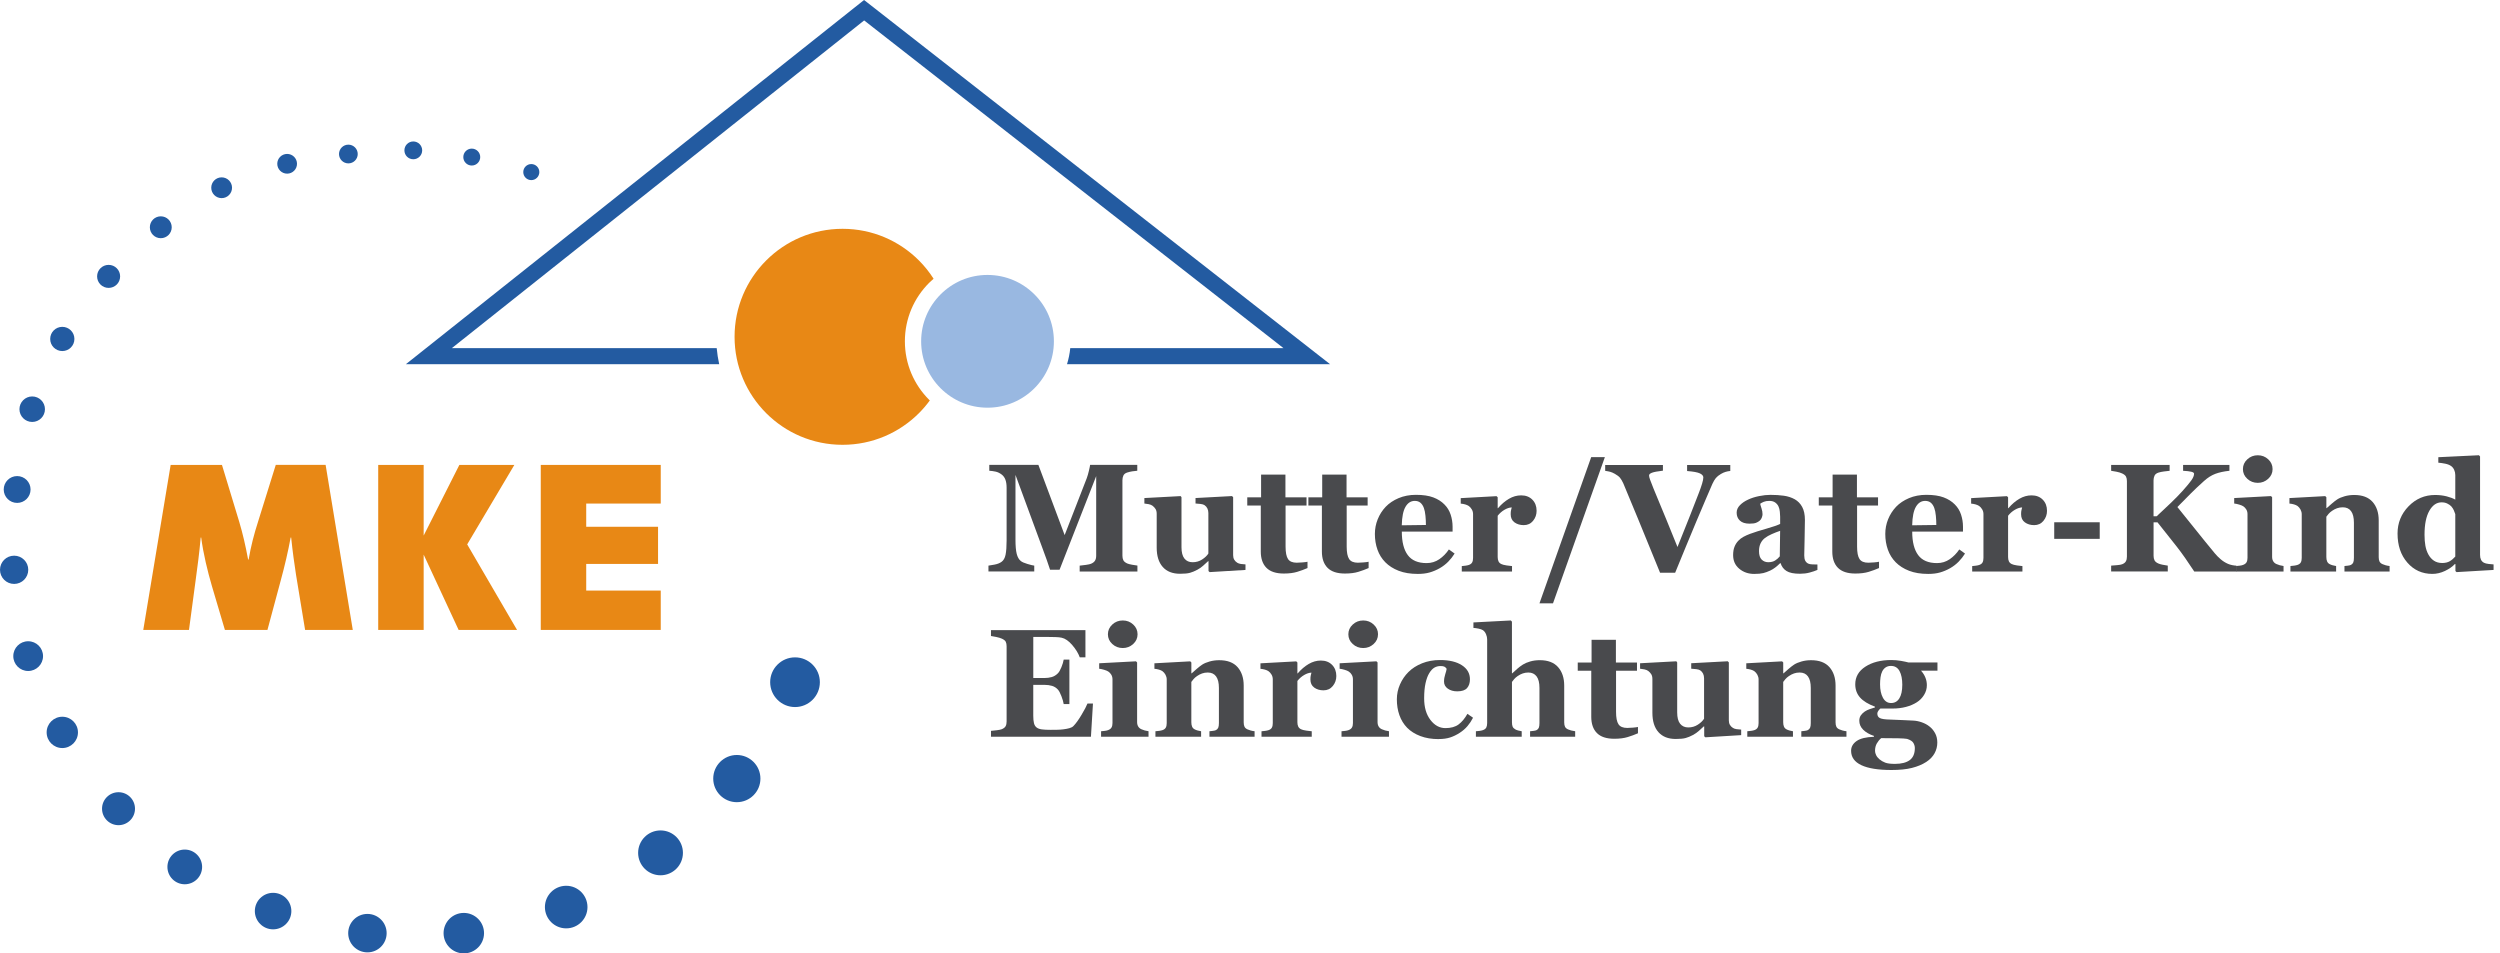
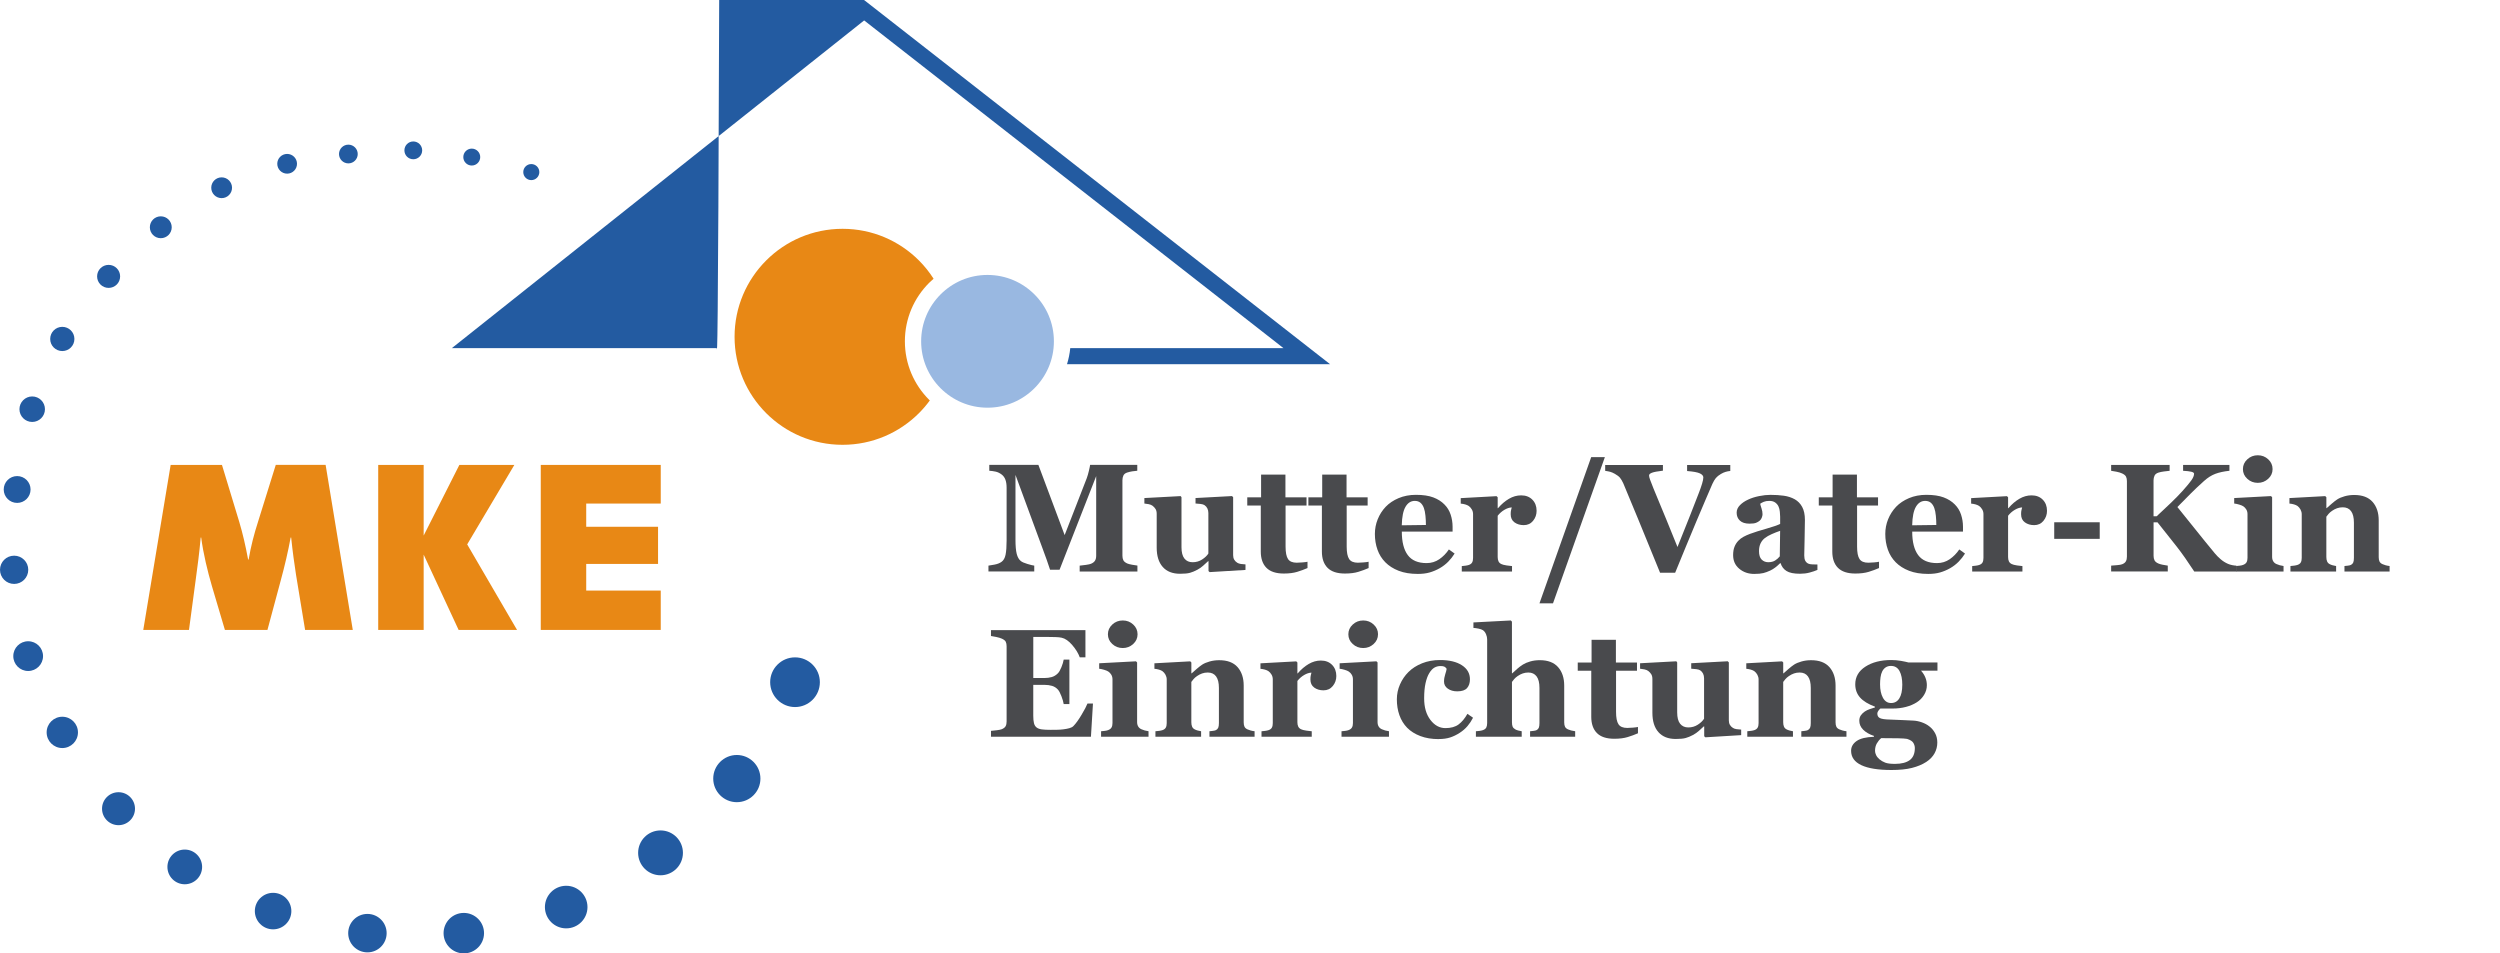
<svg xmlns="http://www.w3.org/2000/svg" width="236" height="90" viewBox="0 0 236 90" fill="none">
  <g clip-path="url(#clip0_90_5001)">
    <path d="M88.13 26.312C87.732 25.688 87.269 25.108 86.746 24.586C84.899 22.739 82.355 21.6 79.537 21.6C76.721 21.6 74.176 22.739 72.329 24.586C70.481 26.435 69.343 28.978 69.343 31.795C69.343 34.612 70.484 37.157 72.329 39.004C74.176 40.851 76.721 41.99 79.537 41.99C82.355 41.99 84.899 40.849 86.746 39.004C87.12 38.63 87.462 38.228 87.775 37.802C87.752 37.78 87.728 37.76 87.707 37.737C86.294 36.322 85.421 34.378 85.421 32.22C85.421 30.062 86.292 28.118 87.707 26.703C87.844 26.566 87.984 26.438 88.13 26.312Z" fill="#E88815" />
    <path d="M97.652 36.65C98.786 35.514 99.488 33.953 99.488 32.22C99.488 30.488 98.788 28.926 97.652 27.79C96.516 26.656 94.954 25.956 93.222 25.954C91.49 25.954 89.928 26.654 88.792 27.79C87.658 28.926 86.958 30.488 86.956 32.22C86.956 33.953 87.656 35.514 88.792 36.65C89.928 37.784 91.49 38.486 93.222 38.486C94.954 38.486 96.516 37.787 97.652 36.65Z" fill="#99B8E1" />
-     <path d="M125.559 34.38L81.567 0L38.315 34.38H67.891C67.784 33.885 67.703 33.381 67.657 32.866H42.651L81.576 1.928L121.163 32.866H101.032C100.98 33.388 100.876 33.894 100.726 34.38H125.559Z" fill="#235BA1" />
+     <path d="M125.559 34.38L81.567 0H67.891C67.784 33.885 67.703 33.381 67.657 32.866H42.651L81.576 1.928L121.163 32.866H101.032C100.98 33.388 100.876 33.894 100.726 34.38H125.559Z" fill="#235BA1" />
    <path d="M69.556 75.726C70.787 75.726 71.784 74.729 71.784 73.499C71.784 72.268 70.787 71.271 69.556 71.271C68.326 71.271 67.329 72.27 67.329 73.499C67.329 74.727 68.326 75.726 69.556 75.726Z" fill="#235BA1" />
    <path d="M62.354 82.627C63.522 82.627 64.469 81.68 64.469 80.51C64.469 79.34 63.522 78.392 62.354 78.392C61.187 78.392 60.239 79.34 60.239 80.51C60.239 81.68 61.187 82.627 62.354 82.627Z" fill="#235BA1" />
    <path d="M53.449 87.638C54.56 87.638 55.458 86.737 55.458 85.628C55.458 84.519 54.558 83.617 53.449 83.617C52.34 83.617 51.44 84.517 51.44 85.628C51.44 86.74 52.34 87.638 53.449 87.638Z" fill="#235BA1" />
    <path d="M43.783 90C44.838 90 45.693 89.145 45.693 88.09C45.693 87.034 44.838 86.179 43.783 86.179C42.727 86.179 41.873 87.034 41.873 88.09C41.873 89.145 42.727 90 43.783 90Z" fill="#235BA1" />
    <path d="M34.686 89.903C35.687 89.903 36.499 89.091 36.499 88.09C36.499 87.088 35.687 86.274 34.686 86.274C33.685 86.274 32.87 87.086 32.87 88.09C32.87 89.093 33.682 89.903 34.686 89.903Z" fill="#235BA1" />
    <path d="M25.78 87.73C26.732 87.73 27.504 86.958 27.504 86.006C27.504 85.055 26.732 84.283 25.78 84.283C24.829 84.283 24.057 85.055 24.057 86.006C24.057 86.958 24.829 87.73 25.78 87.73Z" fill="#235BA1" />
    <path d="M17.442 83.475C18.346 83.475 19.08 82.742 19.08 81.837C19.08 80.933 18.346 80.199 17.442 80.199C16.538 80.199 15.804 80.93 15.804 81.837C15.804 82.744 16.538 83.475 17.442 83.475Z" fill="#235BA1" />
    <path d="M11.187 77.897C12.046 77.897 12.744 77.202 12.744 76.34C12.744 75.478 12.046 74.785 11.187 74.785C10.328 74.785 9.632 75.483 9.632 76.34C9.632 77.197 10.328 77.897 11.187 77.897Z" fill="#235BA1" />
    <path d="M5.881 70.616C6.698 70.616 7.36 69.955 7.36 69.138C7.36 68.321 6.698 67.66 5.881 67.66C5.065 67.66 4.403 68.321 4.403 69.138C4.403 69.955 5.065 70.616 5.881 70.616Z" fill="#235BA1" />
    <path d="M2.659 63.342C3.433 63.342 4.063 62.714 4.063 61.938C4.063 61.162 3.436 60.534 2.659 60.534C1.883 60.534 1.255 61.162 1.255 61.938C1.255 62.714 1.883 63.342 2.659 63.342Z" fill="#235BA1" />
    <path d="M1.334 55.123C2.07 55.123 2.668 54.526 2.668 53.788C2.668 53.05 2.072 52.456 1.334 52.456C0.596 52.456 0 53.053 0 53.788C0 54.524 0.596 55.123 1.334 55.123Z" fill="#235BA1" />
    <path d="M1.618 47.475C2.317 47.475 2.885 46.908 2.885 46.208C2.885 45.508 2.317 44.941 1.618 44.941C0.918 44.941 0.351 45.508 0.351 46.208C0.351 46.908 0.918 47.475 1.618 47.475Z" fill="#235BA1" />
    <path d="M3.04 39.832C3.706 39.832 4.244 39.292 4.244 38.628C4.244 37.964 3.704 37.424 3.04 37.424C2.376 37.424 1.836 37.964 1.836 38.628C1.836 39.292 2.376 39.832 3.04 39.832Z" fill="#235BA1" />
    <path d="M5.881 33.14C6.514 33.14 7.024 32.63 7.024 31.997C7.024 31.365 6.514 30.854 5.881 30.854C5.249 30.854 4.738 31.365 4.738 31.997C4.738 32.63 5.249 33.14 5.881 33.14Z" fill="#235BA1" />
    <path d="M10.253 27.178C10.854 27.178 11.34 26.692 11.34 26.091C11.34 25.49 10.852 25.004 10.253 25.004C9.655 25.004 9.166 25.49 9.166 26.091C9.166 26.692 9.652 27.178 10.253 27.178Z" fill="#235BA1" />
    <path d="M15.178 22.486C15.748 22.486 16.211 22.025 16.211 21.454C16.211 20.882 15.75 20.421 15.178 20.421C14.607 20.421 14.146 20.882 14.146 21.454C14.146 22.025 14.607 22.486 15.178 22.486Z" fill="#235BA1" />
    <path d="M20.923 18.704C21.465 18.704 21.904 18.265 21.904 17.723C21.904 17.181 21.465 16.742 20.923 16.742C20.381 16.742 19.942 17.181 19.942 17.723C19.942 18.265 20.381 18.704 20.923 18.704Z" fill="#235BA1" />
    <path d="M27.106 16.393C27.621 16.393 28.037 15.975 28.037 15.462C28.037 14.949 27.621 14.53 27.106 14.53C26.59 14.53 26.174 14.949 26.174 15.462C26.174 15.975 26.59 16.393 27.106 16.393Z" fill="#235BA1" />
    <path d="M32.886 15.424C33.374 15.424 33.77 15.028 33.77 14.54C33.77 14.051 33.374 13.655 32.886 13.655C32.398 13.655 32.002 14.051 32.002 14.54C32.002 15.028 32.398 15.424 32.886 15.424Z" fill="#235BA1" />
    <path d="M39.015 15.034C39.478 15.034 39.854 14.659 39.854 14.195C39.854 13.732 39.478 13.354 39.015 13.354C38.551 13.354 38.176 13.729 38.176 14.195C38.176 14.661 38.551 15.034 39.015 15.034Z" fill="#235BA1" />
    <path d="M44.534 15.626C44.975 15.626 45.333 15.269 45.333 14.828C45.333 14.387 44.975 14.029 44.534 14.029C44.093 14.029 43.736 14.387 43.736 14.828C43.736 15.269 44.093 15.626 44.534 15.626Z" fill="#235BA1" />
    <path d="M50.155 17.003C50.573 17.003 50.913 16.664 50.913 16.245C50.913 15.827 50.573 15.487 50.155 15.487C49.736 15.487 49.397 15.827 49.397 16.245C49.397 16.664 49.736 17.003 50.155 17.003Z" fill="#235BA1" />
    <path d="M75.051 66.746C76.347 66.746 77.395 65.695 77.395 64.399C77.395 63.103 76.345 62.055 75.051 62.055C73.757 62.055 72.704 63.106 72.704 64.399C72.704 65.693 73.755 66.746 75.051 66.746Z" fill="#235BA1" />
    <path d="M28.802 59.465L27.947 54.272C27.785 53.233 27.625 52.081 27.486 50.742H27.439C27.184 52.103 26.885 53.395 26.494 54.826L25.247 59.465H21.231L20.007 55.334C19.591 53.903 19.199 52.31 18.992 50.742H18.947C18.808 52.288 18.646 53.465 18.486 54.641L17.84 59.465H13.525L16.11 43.889H20.954L22.592 49.288C22.914 50.373 23.168 51.458 23.422 52.819H23.47C23.701 51.505 23.976 50.443 24.37 49.219L26.032 43.886H30.739L33.302 59.463H28.802V59.465Z" fill="#E88815" />
    <path d="M43.294 59.465L39.994 52.357V59.465H35.703V43.888H39.994V50.557L43.364 43.888H48.555L44.102 51.39L48.809 59.465H43.294Z" fill="#E88815" />
    <path d="M51.048 59.465V43.888H62.374V47.536H55.339V49.727H62.12V53.235H55.339V55.75H62.374V59.465H51.048Z" fill="#E88815" />
    <path d="M107.372 53.95H101.921V53.397C102.08 53.383 102.278 53.359 102.512 53.325C102.746 53.291 102.906 53.258 102.991 53.219C103.167 53.147 103.291 53.05 103.367 52.929C103.444 52.807 103.48 52.65 103.48 52.461V44.946L100.021 53.786H99.128C99.085 53.631 98.98 53.321 98.813 52.857C98.647 52.394 98.51 52.022 98.406 51.743L95.861 44.831V50.949C95.861 51.534 95.9 51.98 95.978 52.285C96.057 52.592 96.183 52.814 96.359 52.956C96.478 53.055 96.689 53.15 96.993 53.239C97.297 53.33 97.513 53.381 97.634 53.395V53.948H93.31V53.395C93.429 53.381 93.62 53.35 93.888 53.298C94.156 53.246 94.374 53.163 94.543 53.039C94.732 52.907 94.86 52.684 94.925 52.369C94.99 52.054 95.024 51.606 95.024 51.026V46.042C95.024 45.74 94.986 45.488 94.912 45.286C94.838 45.083 94.723 44.926 94.572 44.806C94.383 44.66 94.189 44.566 93.992 44.523C93.793 44.48 93.593 44.451 93.388 44.438V43.884H98.023L100.503 50.513L102.593 45.133C102.665 44.935 102.733 44.699 102.798 44.422C102.863 44.147 102.899 43.967 102.904 43.884H107.359V44.438C107.208 44.447 107.048 44.467 106.884 44.494C106.72 44.521 106.56 44.559 106.409 44.606C106.225 44.667 106.103 44.764 106.045 44.897C105.986 45.029 105.957 45.175 105.957 45.335V52.459C105.957 52.63 105.986 52.772 106.045 52.889C106.103 53.005 106.225 53.105 106.409 53.19C106.504 53.233 106.659 53.273 106.873 53.312C107.087 53.35 107.255 53.374 107.372 53.39V53.944V53.95Z" fill="#494A4D" />
    <path d="M117.571 53.802L114.19 54.007L114.084 53.908V52.979H114.041C113.881 53.125 113.724 53.269 113.571 53.408C113.418 53.548 113.233 53.674 113.022 53.789C112.781 53.917 112.554 54.011 112.338 54.072C112.122 54.133 111.811 54.164 111.4 54.164C110.686 54.164 110.142 53.948 109.762 53.519C109.381 53.089 109.192 52.481 109.192 51.696V48.506C109.192 48.321 109.156 48.17 109.087 48.056C109.015 47.941 108.92 47.837 108.805 47.747C108.711 47.675 108.589 47.626 108.439 47.594C108.288 47.563 108.151 47.543 108.029 47.534V47.016L111.454 46.832L111.532 46.937V51.651C111.532 52.137 111.625 52.497 111.811 52.729C111.998 52.961 112.255 53.075 112.581 53.075C112.916 53.075 113.218 52.988 113.485 52.812C113.753 52.637 113.947 52.45 114.07 52.252V48.431C114.07 48.272 114.039 48.128 113.978 47.999C113.917 47.871 113.827 47.768 113.708 47.687C113.623 47.63 113.501 47.592 113.344 47.574C113.186 47.556 113.024 47.54 112.858 47.531V47.014L116.302 46.829L116.408 46.935V52.407C116.408 52.574 116.442 52.713 116.507 52.828C116.572 52.943 116.669 53.042 116.797 53.123C116.887 53.179 117.002 53.219 117.146 53.24C117.29 53.26 117.432 53.273 117.574 53.278V53.795L117.571 53.802Z" fill="#494A4D" />
    <path d="M123.428 53.624C123.127 53.757 122.803 53.876 122.456 53.982C122.11 54.088 121.691 54.142 121.194 54.142C120.456 54.142 119.909 53.962 119.554 53.604C119.196 53.244 119.018 52.731 119.018 52.067V47.72H117.742V46.949H119.047V44.8H121.345V46.949H123.336V47.72H121.358V51.599C121.358 52.151 121.435 52.544 121.59 52.774C121.743 53.006 122.02 53.12 122.418 53.12C122.546 53.12 122.724 53.111 122.951 53.091C123.178 53.073 123.338 53.051 123.428 53.028V53.624Z" fill="#494A4D" />
    <path d="M129.197 53.624C128.896 53.757 128.572 53.876 128.225 53.982C127.879 54.088 127.46 54.142 126.963 54.142C126.225 54.142 125.678 53.962 125.323 53.604C124.965 53.244 124.787 52.731 124.787 52.067V47.72H123.512V46.949H124.816V44.8H127.114V46.949H129.105V47.72H127.127V51.599C127.127 52.151 127.204 52.544 127.359 52.774C127.512 53.006 127.789 53.12 128.187 53.12C128.315 53.12 128.493 53.111 128.72 53.091C128.947 53.073 129.107 53.051 129.197 53.028V53.624Z" fill="#494A4D" />
    <path d="M137.315 52.256C137.149 52.526 136.951 52.78 136.717 53.019C136.483 53.257 136.217 53.462 135.92 53.633C135.603 53.813 135.283 53.948 134.959 54.04C134.635 54.133 134.264 54.178 133.844 54.178C133.144 54.178 132.541 54.079 132.032 53.881C131.524 53.683 131.105 53.415 130.775 53.08C130.444 52.744 130.196 52.348 130.034 51.892C129.872 51.435 129.789 50.94 129.789 50.407C129.789 49.925 129.877 49.462 130.055 49.021C130.232 48.58 130.484 48.186 130.811 47.839C131.132 47.504 131.537 47.232 132.026 47.025C132.514 46.818 133.063 46.712 133.666 46.712C134.327 46.712 134.872 46.793 135.297 46.953C135.722 47.113 136.076 47.335 136.352 47.619C136.622 47.889 136.818 48.206 136.939 48.573C137.061 48.94 137.124 49.322 137.124 49.725V50.186H132.332C132.332 51.156 132.518 51.892 132.892 52.398C133.265 52.904 133.859 53.156 134.672 53.156C135.115 53.156 135.515 53.035 135.869 52.792C136.222 52.549 136.526 52.24 136.775 51.867L137.315 52.256ZM134.606 49.563C134.606 49.279 134.593 48.989 134.563 48.69C134.534 48.391 134.485 48.15 134.415 47.959C134.334 47.736 134.224 47.569 134.084 47.455C133.945 47.34 133.769 47.284 133.556 47.284C133.191 47.284 132.901 47.468 132.683 47.837C132.464 48.206 132.347 48.789 132.327 49.588L134.602 49.558L134.606 49.563Z" fill="#494A4D" />
    <path d="M145.055 48.218C145.055 48.578 144.945 48.892 144.722 49.165C144.499 49.437 144.207 49.572 143.842 49.572C143.498 49.572 143.206 49.484 142.967 49.311C142.729 49.138 142.609 48.881 142.609 48.541C142.609 48.375 142.621 48.249 142.645 48.157C142.67 48.065 142.69 47.979 142.708 47.9C142.49 47.909 142.263 47.983 142.02 48.125C141.777 48.267 141.565 48.454 141.381 48.688V52.58C141.381 52.747 141.408 52.882 141.46 52.992C141.511 53.102 141.599 53.185 141.723 53.246C141.826 53.298 141.995 53.343 142.229 53.377C142.463 53.41 142.632 53.433 142.735 53.438V53.955H137.992V53.438C138.112 53.428 138.231 53.415 138.35 53.399C138.469 53.383 138.573 53.361 138.658 53.332C138.809 53.28 138.913 53.199 138.971 53.091C139.03 52.983 139.057 52.841 139.057 52.666V48.539C139.057 48.368 139.016 48.218 138.935 48.083C138.854 47.947 138.757 47.84 138.645 47.761C138.559 47.705 138.451 47.657 138.323 47.619C138.195 47.581 138.051 47.556 137.893 47.54V47.023L141.275 46.838L141.381 46.944V47.972H141.41C141.736 47.594 142.083 47.297 142.45 47.084C142.816 46.87 143.197 46.762 143.595 46.762C144.034 46.762 144.387 46.897 144.655 47.169C144.922 47.441 145.055 47.792 145.055 48.222V48.218Z" fill="#494A4D" />
    <path d="M151.499 43.155L146.603 56.956H145.325L150.208 43.155H151.499Z" fill="#494A4D" />
    <path d="M163.337 44.46C163.181 44.474 163.033 44.503 162.891 44.546C162.749 44.588 162.603 44.654 162.452 44.744C162.25 44.863 162.092 44.989 161.98 45.124C161.867 45.259 161.759 45.443 161.649 45.68C161.503 46.006 161.298 46.483 161.033 47.108C160.767 47.734 160.466 48.447 160.126 49.246C159.824 49.964 159.496 50.751 159.145 51.606C158.794 52.461 158.456 53.282 158.135 54.065H156.71C156.049 52.445 155.376 50.798 154.69 49.124C154.004 47.45 153.522 46.289 153.243 45.637C153.135 45.401 153.029 45.223 152.928 45.101C152.827 44.98 152.665 44.856 152.442 44.73C152.282 44.64 152.141 44.577 152.017 44.543C151.893 44.51 151.731 44.476 151.529 44.447V43.893H156.98V44.431C156.469 44.492 156.125 44.557 155.943 44.627C155.761 44.696 155.671 44.782 155.671 44.885C155.671 44.937 155.68 44.993 155.695 45.052C155.711 45.11 155.736 45.189 155.77 45.29C155.921 45.707 156.195 46.384 156.591 47.327C156.987 48.267 157.576 49.705 158.355 51.638C158.832 50.463 159.23 49.469 159.545 48.656C159.862 47.844 160.142 47.129 160.382 46.505C160.499 46.204 160.598 45.92 160.677 45.659C160.756 45.398 160.794 45.2 160.794 45.068C160.794 44.917 160.686 44.791 160.468 44.687C160.25 44.584 159.849 44.512 159.262 44.465V43.898H163.339V44.465L163.337 44.46Z" fill="#494A4D" />
    <path d="M171.56 53.802C171.353 53.892 171.108 53.975 170.825 54.05C170.543 54.126 170.242 54.162 169.927 54.162C169.346 54.162 168.921 54.077 168.647 53.903C168.372 53.73 168.188 53.485 168.089 53.163H168.046C167.886 53.323 167.731 53.46 167.58 53.575C167.432 53.687 167.272 53.784 167.101 53.865C166.878 53.969 166.664 54.047 166.457 54.099C166.25 54.151 165.965 54.178 165.596 54.178C165.047 54.178 164.576 54.016 164.189 53.692C163.8 53.368 163.607 52.938 163.607 52.405C163.607 52.097 163.649 51.836 163.735 51.62C163.82 51.404 163.94 51.212 164.097 51.048C164.239 50.897 164.403 50.771 164.59 50.672C164.777 50.571 164.981 50.479 165.204 50.396C165.632 50.24 166.14 50.078 166.739 49.91C167.335 49.741 167.771 49.59 168.046 49.457V48.778C168.046 48.659 168.037 48.503 168.017 48.31C167.996 48.116 167.958 47.952 167.895 47.822C167.83 47.671 167.724 47.543 167.582 47.439C167.441 47.336 167.254 47.284 167.022 47.284C166.815 47.284 166.64 47.313 166.5 47.372C166.361 47.43 166.248 47.491 166.163 47.552C166.176 47.646 166.219 47.79 166.284 47.984C166.349 48.177 166.383 48.364 166.383 48.544C166.383 48.625 166.363 48.724 166.32 48.845C166.277 48.967 166.217 49.061 166.136 49.133C166.028 49.228 165.906 49.302 165.771 49.354C165.636 49.406 165.429 49.433 165.148 49.433C164.75 49.433 164.448 49.336 164.246 49.145C164.041 48.953 163.94 48.704 163.94 48.398C163.94 48.132 164.045 47.896 164.255 47.684C164.464 47.473 164.72 47.3 165.024 47.162C165.321 47.021 165.665 46.91 166.052 46.832C166.439 46.753 166.799 46.715 167.13 46.715C167.589 46.715 168.01 46.742 168.392 46.796C168.775 46.85 169.119 46.962 169.427 47.133C169.72 47.3 169.954 47.538 170.125 47.853C170.296 48.168 170.384 48.578 170.384 49.084C170.384 49.617 170.372 50.252 170.352 50.983C170.332 51.714 170.321 52.198 170.321 52.43C170.321 52.643 170.352 52.81 170.417 52.934C170.483 53.057 170.579 53.15 170.712 53.21C170.793 53.249 170.919 53.271 171.092 53.278C171.266 53.285 171.423 53.289 171.565 53.289V53.807L171.56 53.802ZM168.044 50.11C167.778 50.2 167.515 50.303 167.254 50.42C166.993 50.535 166.779 50.659 166.613 50.785C166.437 50.918 166.3 51.086 166.199 51.293C166.1 51.5 166.05 51.743 166.05 52.022C166.05 52.391 166.133 52.659 166.302 52.826C166.471 52.992 166.678 53.073 166.925 53.073C167.186 53.073 167.4 53.019 167.569 52.913C167.738 52.808 167.886 52.675 168.012 52.52L168.044 50.11Z" fill="#494A4D" />
    <path d="M177.379 53.624C177.077 53.757 176.753 53.876 176.407 53.982C176.06 54.088 175.642 54.142 175.145 54.142C174.407 54.142 173.86 53.962 173.504 53.604C173.146 53.244 172.969 52.731 172.969 52.067V47.72H171.693V46.949H172.998V44.8H175.295V46.949H177.287V47.72H175.309V51.599C175.309 52.151 175.385 52.544 175.54 52.774C175.693 53.006 175.97 53.12 176.369 53.12C176.497 53.12 176.675 53.111 176.902 53.091C177.129 53.073 177.289 53.051 177.379 53.028V53.624Z" fill="#494A4D" />
    <path d="M185.497 52.256C185.33 52.526 185.132 52.78 184.898 53.019C184.664 53.257 184.399 53.462 184.102 53.633C183.785 53.813 183.465 53.948 183.141 54.04C182.817 54.133 182.446 54.178 182.025 54.178C181.325 54.178 180.722 54.079 180.214 53.881C179.705 53.683 179.287 53.415 178.956 53.08C178.625 52.744 178.378 52.348 178.216 51.892C178.054 51.435 177.971 50.94 177.971 50.407C177.971 49.925 178.058 49.462 178.236 49.021C178.414 48.58 178.666 48.186 178.992 47.839C179.314 47.504 179.719 47.232 180.207 47.025C180.695 46.818 181.244 46.712 181.847 46.712C182.509 46.712 183.053 46.793 183.479 46.953C183.904 47.113 184.257 47.335 184.534 47.619C184.804 47.889 185 48.206 185.121 48.573C185.243 48.94 185.306 49.322 185.306 49.725V50.186H180.513C180.513 51.156 180.7 51.892 181.073 52.398C181.447 52.904 182.041 53.156 182.853 53.156C183.296 53.156 183.697 53.035 184.05 52.792C184.403 52.549 184.707 52.24 184.957 51.867L185.497 52.256ZM182.788 49.563C182.788 49.279 182.774 48.989 182.745 48.69C182.716 48.391 182.666 48.15 182.597 47.959C182.516 47.736 182.405 47.569 182.266 47.455C182.126 47.34 181.951 47.284 181.737 47.284C181.373 47.284 181.082 47.468 180.864 47.837C180.646 48.206 180.529 48.789 180.509 49.588L182.783 49.558L182.788 49.563Z" fill="#494A4D" />
    <path d="M193.237 48.218C193.237 48.578 193.127 48.892 192.904 49.165C192.681 49.437 192.389 49.572 192.024 49.572C191.68 49.572 191.387 49.484 191.149 49.311C190.91 49.138 190.791 48.881 190.791 48.541C190.791 48.375 190.802 48.249 190.827 48.157C190.852 48.065 190.872 47.979 190.89 47.9C190.672 47.909 190.445 47.983 190.202 48.125C189.959 48.267 189.747 48.454 189.563 48.688V52.58C189.563 52.747 189.59 52.882 189.641 52.992C189.693 53.102 189.781 53.185 189.905 53.246C190.008 53.298 190.177 53.343 190.411 53.377C190.645 53.41 190.814 53.433 190.917 53.438V53.955H186.174V53.438C186.293 53.428 186.413 53.415 186.532 53.399C186.651 53.383 186.755 53.361 186.84 53.332C186.991 53.28 187.094 53.199 187.153 53.091C187.211 52.983 187.238 52.841 187.238 52.666V48.539C187.238 48.368 187.198 48.218 187.117 48.083C187.036 47.947 186.939 47.84 186.827 47.761C186.741 47.705 186.633 47.657 186.505 47.619C186.377 47.581 186.233 47.556 186.075 47.54V47.023L189.457 46.838L189.563 46.944V47.972H189.592C189.918 47.594 190.265 47.297 190.631 47.084C190.998 46.87 191.378 46.762 191.777 46.762C192.215 46.762 192.569 46.897 192.836 47.169C193.104 47.441 193.237 47.792 193.237 48.222V48.218Z" fill="#494A4D" />
    <path d="M198.214 50.868H193.919V49.302H198.214V50.868Z" fill="#494A4D" />
    <path d="M211.122 53.95H207.137C206.537 53.028 205.997 52.258 205.515 51.64C205.034 51.021 204.417 50.242 203.666 49.306H203.297V52.468C203.297 52.639 203.328 52.783 203.389 52.9C203.45 53.017 203.573 53.118 203.758 53.197C203.843 53.235 203.969 53.273 204.138 53.309C204.307 53.345 204.473 53.374 204.638 53.395V53.948H199.292V53.395C199.42 53.386 199.6 53.37 199.834 53.352C200.068 53.334 200.232 53.305 200.327 53.266C200.498 53.201 200.615 53.109 200.682 52.99C200.75 52.87 200.781 52.722 200.781 52.544V45.414C200.781 45.247 200.752 45.11 200.696 44.995C200.639 44.881 200.516 44.779 200.327 44.692C200.18 44.626 200.003 44.57 199.796 44.53C199.589 44.489 199.42 44.458 199.292 44.444V43.891H204.813V44.444C204.667 44.458 204.491 44.478 204.284 44.505C204.077 44.532 203.902 44.568 203.756 44.615C203.571 44.676 203.447 44.773 203.387 44.905C203.326 45.038 203.294 45.184 203.294 45.344V48.733H203.591C203.96 48.397 204.39 47.992 204.881 47.52C205.371 47.047 205.754 46.66 206.021 46.357C206.399 45.936 206.676 45.603 206.854 45.358C207.032 45.112 207.119 44.899 207.119 44.719C207.119 44.638 207.034 44.577 206.865 44.534C206.696 44.491 206.435 44.46 206.084 44.442V43.888H210.458V44.442C209.93 44.498 209.486 44.595 209.126 44.73C208.766 44.865 208.411 45.09 208.058 45.407C207.554 45.862 207.137 46.253 206.809 46.586C206.483 46.919 206.062 47.344 205.546 47.864C205.999 48.418 206.546 49.095 207.182 49.898C207.819 50.699 208.456 51.482 209.086 52.243C209.246 52.436 209.43 52.623 209.637 52.798C209.844 52.976 210.074 53.118 210.323 53.228C210.443 53.28 210.575 53.32 210.728 53.35C210.879 53.379 211.007 53.395 211.118 53.399V53.953L211.122 53.95Z" fill="#494A4D" />
    <path d="M215.566 53.95H211.086V53.433C211.21 53.424 211.329 53.413 211.448 53.397C211.568 53.381 211.669 53.359 211.752 53.325C211.903 53.269 212.009 53.188 212.072 53.08C212.135 52.972 212.164 52.832 212.164 52.659V48.532C212.164 48.366 212.126 48.222 212.051 48.096C211.977 47.97 211.88 47.871 211.768 47.794C211.682 47.738 211.554 47.684 211.381 47.633C211.208 47.581 211.05 47.547 210.908 47.533V47.016L214.382 46.831L214.488 46.937V52.567C214.488 52.733 214.524 52.873 214.594 52.987C214.664 53.102 214.767 53.19 214.898 53.246C214.992 53.289 215.096 53.327 215.21 53.359C215.325 53.39 215.442 53.415 215.566 53.431V53.948V53.95ZM214.531 44.282C214.531 44.642 214.394 44.948 214.117 45.2C213.84 45.452 213.514 45.581 213.136 45.581C212.753 45.581 212.423 45.455 212.146 45.2C211.869 44.946 211.732 44.642 211.732 44.282C211.732 43.922 211.869 43.616 212.146 43.36C212.423 43.103 212.751 42.977 213.136 42.977C213.521 42.977 213.847 43.105 214.121 43.36C214.396 43.614 214.531 43.922 214.531 44.282Z" fill="#494A4D" />
    <path d="M225.576 53.951H221.317V53.433C221.407 53.424 221.515 53.413 221.643 53.397C221.771 53.381 221.868 53.359 221.933 53.325C222.032 53.273 222.104 53.197 222.147 53.098C222.19 52.999 222.21 52.853 222.21 52.659V49.343C222.21 48.861 222.122 48.499 221.942 48.254C221.765 48.011 221.504 47.889 221.157 47.889C220.966 47.889 220.79 47.918 220.626 47.975C220.464 48.031 220.304 48.114 220.147 48.222C220.01 48.317 219.899 48.413 219.816 48.512C219.733 48.611 219.663 48.699 219.607 48.776V52.583C219.607 52.749 219.632 52.886 219.679 52.997C219.726 53.107 219.805 53.192 219.913 53.249C219.989 53.291 220.084 53.33 220.196 53.361C220.309 53.393 220.421 53.417 220.529 53.433V53.951H216.218V53.433C216.338 53.424 216.457 53.411 216.576 53.395C216.695 53.379 216.799 53.357 216.884 53.327C217.035 53.276 217.139 53.195 217.197 53.087C217.256 52.979 217.283 52.837 217.283 52.661V48.535C217.283 48.389 217.244 48.245 217.17 48.103C217.096 47.961 216.995 47.846 216.873 47.756C216.788 47.7 216.68 47.653 216.551 47.615C216.423 47.576 216.279 47.552 216.122 47.536V47.018L219.503 46.834L219.609 46.94V47.968H219.638C219.771 47.849 219.931 47.707 220.12 47.543C220.309 47.378 220.484 47.243 220.644 47.138C220.82 47.025 221.049 46.928 221.333 46.847C221.616 46.766 221.918 46.726 222.239 46.726C223.009 46.726 223.587 46.944 223.972 47.381C224.357 47.817 224.55 48.398 224.55 49.12V52.594C224.55 52.769 224.577 52.909 224.629 53.012C224.681 53.116 224.777 53.199 224.919 53.26C224.996 53.294 225.088 53.325 225.198 53.359C225.308 53.393 225.437 53.415 225.578 53.431V53.948L225.576 53.951Z" fill="#494A4D" />
-     <path d="M235.393 53.802L231.899 54.007L231.793 53.908V53.255L231.743 53.242C231.512 53.492 231.199 53.71 230.805 53.897C230.411 54.083 230.013 54.176 229.613 54.176C228.659 54.176 227.873 53.82 227.255 53.111C226.636 52.403 226.328 51.485 226.328 50.362C226.328 49.365 226.674 48.51 227.365 47.797C228.056 47.084 228.893 46.726 229.874 46.726C230.261 46.726 230.623 46.769 230.965 46.856C231.307 46.944 231.575 47.048 231.779 47.165V44.847C231.779 44.672 231.743 44.507 231.674 44.354C231.604 44.201 231.507 44.082 231.39 43.997C231.244 43.893 231.059 43.819 230.841 43.774C230.623 43.729 230.4 43.697 230.177 43.677V43.16L234.011 42.975L234.117 43.088V52.38C234.117 52.56 234.146 52.711 234.205 52.835C234.263 52.958 234.358 53.055 234.491 53.125C234.59 53.177 234.734 53.215 234.925 53.237C235.116 53.26 235.271 53.276 235.393 53.28V53.798V53.802ZM231.779 52.54V48.535C231.746 48.427 231.701 48.305 231.642 48.173C231.584 48.04 231.503 47.916 231.399 47.797C231.305 47.698 231.179 47.61 231.021 47.534C230.864 47.457 230.684 47.421 230.488 47.421C230.015 47.421 229.628 47.689 229.327 48.222C229.025 48.755 228.875 49.509 228.875 50.483C228.875 50.866 228.902 51.21 228.956 51.514C229.01 51.818 229.104 52.097 229.241 52.346C229.379 52.596 229.554 52.792 229.768 52.934C229.984 53.075 230.24 53.147 230.542 53.147C230.83 53.147 231.066 53.091 231.255 52.981C231.444 52.871 231.617 52.724 231.779 52.54Z" fill="#494A4D" />
    <path d="M102.467 62.053H101.93C101.792 61.67 101.556 61.286 101.221 60.894C100.886 60.503 100.553 60.273 100.222 60.201C100.08 60.167 99.882 60.147 99.63 60.14C99.378 60.134 99.169 60.129 99.002 60.129H97.542V64.006H98.577C98.838 64.006 99.074 63.974 99.286 63.914C99.497 63.853 99.693 63.734 99.866 63.558C99.974 63.45 100.085 63.259 100.197 62.984C100.31 62.71 100.379 62.471 100.413 62.269H100.951V66.465H100.413C100.384 66.267 100.312 66.017 100.197 65.718C100.082 65.419 99.972 65.212 99.866 65.097C99.711 64.926 99.526 64.809 99.313 64.746C99.099 64.683 98.854 64.649 98.575 64.649H97.54V67.55C97.54 67.851 97.562 68.092 97.607 68.27C97.652 68.447 97.736 68.582 97.859 68.677C97.978 68.767 98.138 68.825 98.345 68.855C98.552 68.884 98.831 68.897 99.184 68.897C99.351 68.897 99.549 68.895 99.781 68.891C100.013 68.886 100.215 68.873 100.391 68.848C100.589 68.823 100.775 68.789 100.946 68.742C101.117 68.695 101.248 68.627 101.333 68.537C101.561 68.306 101.815 67.952 102.098 67.478C102.382 67.003 102.569 66.647 102.659 66.411H103.176L102.985 69.545H93.55V68.992C93.683 68.983 93.863 68.963 94.088 68.936C94.313 68.909 94.475 68.875 94.57 68.837C94.75 68.76 94.869 68.666 94.932 68.549C94.995 68.432 95.024 68.285 95.024 68.105V61.009C95.024 60.838 94.997 60.698 94.945 60.588C94.894 60.478 94.768 60.377 94.57 60.287C94.446 60.23 94.275 60.179 94.052 60.131C93.829 60.084 93.663 60.053 93.548 60.039V59.486H102.465V62.051L102.467 62.053Z" fill="#494A4D" />
    <path d="M108.421 69.547H103.941V69.03C104.065 69.021 104.184 69.01 104.303 68.994C104.422 68.978 104.524 68.956 104.607 68.922C104.758 68.866 104.863 68.785 104.926 68.677C104.989 68.569 105.019 68.429 105.019 68.256V64.129C105.019 63.963 104.98 63.819 104.906 63.693C104.832 63.567 104.735 63.468 104.623 63.392C104.537 63.335 104.409 63.281 104.236 63.23C104.062 63.178 103.905 63.144 103.763 63.13V62.613L107.237 62.428L107.343 62.534V68.164C107.343 68.33 107.379 68.47 107.449 68.585C107.518 68.699 107.622 68.787 107.752 68.843C107.847 68.886 107.95 68.924 108.065 68.956C108.18 68.987 108.297 69.012 108.421 69.028V69.547ZM107.386 59.877C107.386 60.237 107.248 60.543 106.972 60.795C106.695 61.047 106.369 61.175 105.991 61.175C105.608 61.175 105.277 61.049 105.001 60.795C104.724 60.541 104.587 60.237 104.587 59.877C104.587 59.517 104.724 59.211 105.001 58.955C105.277 58.698 105.606 58.572 105.991 58.572C106.375 58.572 106.702 58.7 106.976 58.955C107.251 59.209 107.386 59.517 107.386 59.877Z" fill="#494A4D" />
    <path d="M118.431 69.547H114.172V69.03C114.262 69.021 114.37 69.01 114.498 68.994C114.626 68.978 114.723 68.956 114.788 68.922C114.887 68.87 114.959 68.794 115.002 68.695C115.045 68.596 115.065 68.45 115.065 68.256V64.939C115.065 64.458 114.977 64.096 114.797 63.85C114.62 63.608 114.359 63.486 114.012 63.486C113.821 63.486 113.645 63.515 113.481 63.572C113.319 63.628 113.159 63.711 113.002 63.819C112.865 63.913 112.754 64.01 112.671 64.109C112.588 64.208 112.518 64.296 112.462 64.373V68.18C112.462 68.346 112.487 68.483 112.534 68.594C112.581 68.704 112.66 68.789 112.768 68.846C112.844 68.888 112.939 68.927 113.051 68.958C113.164 68.99 113.276 69.014 113.384 69.03V69.547H109.073V69.03C109.193 69.021 109.312 69.007 109.431 68.992C109.55 68.976 109.654 68.954 109.739 68.924C109.89 68.873 109.994 68.791 110.052 68.683C110.111 68.576 110.138 68.434 110.138 68.258V64.132C110.138 63.986 110.099 63.842 110.025 63.7C109.951 63.558 109.85 63.443 109.728 63.353C109.643 63.297 109.535 63.25 109.406 63.212C109.278 63.173 109.134 63.148 108.977 63.133V62.615L112.358 62.431L112.464 62.536V63.565H112.493C112.626 63.446 112.786 63.304 112.975 63.139C113.164 62.975 113.339 62.84 113.499 62.734C113.675 62.622 113.904 62.525 114.188 62.444C114.471 62.363 114.773 62.323 115.094 62.323C115.864 62.323 116.442 62.541 116.827 62.977C117.212 63.414 117.405 63.995 117.405 64.717V68.191C117.405 68.366 117.432 68.506 117.484 68.609C117.536 68.713 117.632 68.796 117.774 68.857C117.851 68.891 117.943 68.922 118.053 68.956C118.163 68.99 118.292 69.012 118.433 69.028V69.545L118.431 69.547Z" fill="#494A4D" />
    <path d="M126.149 63.812C126.149 64.172 126.038 64.487 125.816 64.759C125.593 65.032 125.3 65.167 124.936 65.167C124.592 65.167 124.299 65.079 124.061 64.906C123.822 64.732 123.703 64.476 123.703 64.136C123.703 63.97 123.714 63.844 123.739 63.751C123.764 63.659 123.784 63.574 123.802 63.495C123.584 63.504 123.356 63.578 123.113 63.72C122.87 63.862 122.659 64.048 122.474 64.282V68.175C122.474 68.341 122.501 68.476 122.553 68.587C122.605 68.697 122.693 68.78 122.816 68.841C122.92 68.893 123.089 68.938 123.323 68.971C123.557 69.005 123.725 69.028 123.829 69.032V69.55H119.086V69.032C119.205 69.023 119.324 69.01 119.444 68.994C119.563 68.978 119.666 68.956 119.752 68.926C119.903 68.875 120.006 68.794 120.065 68.686C120.123 68.578 120.15 68.436 120.15 68.26V64.134C120.15 63.963 120.11 63.812 120.029 63.677C119.948 63.542 119.851 63.434 119.738 63.355C119.653 63.299 119.545 63.252 119.417 63.214C119.288 63.175 119.144 63.151 118.987 63.135V62.617L122.369 62.433L122.474 62.539V63.567H122.504C122.83 63.189 123.176 62.892 123.543 62.678C123.91 62.464 124.29 62.356 124.688 62.356C125.127 62.356 125.48 62.491 125.748 62.764C126.016 63.036 126.149 63.387 126.149 63.817V63.812Z" fill="#494A4D" />
    <path d="M131.119 69.547H126.639V69.03C126.763 69.021 126.882 69.01 127.001 68.994C127.12 68.978 127.222 68.956 127.305 68.922C127.456 68.866 127.561 68.785 127.624 68.677C127.687 68.569 127.717 68.429 127.717 68.256V64.129C127.717 63.963 127.678 63.819 127.604 63.693C127.53 63.567 127.433 63.468 127.321 63.392C127.235 63.335 127.107 63.281 126.934 63.23C126.76 63.178 126.603 63.144 126.461 63.13V62.613L129.935 62.428L130.041 62.534V68.164C130.041 68.33 130.077 68.47 130.147 68.585C130.216 68.699 130.32 68.787 130.45 68.843C130.545 68.886 130.648 68.924 130.763 68.956C130.878 68.987 130.995 69.012 131.119 69.028V69.547ZM130.084 59.877C130.084 60.237 129.946 60.543 129.67 60.795C129.393 61.047 129.067 61.175 128.689 61.175C128.306 61.175 127.975 61.049 127.699 60.795C127.422 60.541 127.285 60.237 127.285 59.877C127.285 59.517 127.422 59.211 127.699 58.955C127.975 58.698 128.304 58.572 128.689 58.572C129.073 58.572 129.4 58.7 129.674 58.955C129.949 59.209 130.086 59.517 130.086 59.877H130.084Z" fill="#494A4D" />
    <path d="M135.819 69.772C135.162 69.772 134.582 69.676 134.08 69.484C133.578 69.293 133.162 69.032 132.835 68.701C132.509 68.366 132.266 67.968 132.104 67.511C131.942 67.054 131.863 66.555 131.863 66.015C131.863 65.524 131.962 65.056 132.158 64.611C132.354 64.165 132.619 63.776 132.955 63.441C133.299 63.097 133.729 62.82 134.242 62.615C134.755 62.41 135.32 62.307 135.941 62.307C136.809 62.307 137.498 62.471 138.004 62.8C138.51 63.128 138.762 63.571 138.762 64.129C138.762 64.469 138.672 64.744 138.492 64.951C138.312 65.158 138.004 65.263 137.563 65.263C137.207 65.263 136.913 65.178 136.674 65.009C136.436 64.84 136.316 64.618 136.316 64.343C136.316 64.111 136.355 63.882 136.429 63.655C136.503 63.427 136.55 63.256 136.564 63.137C136.512 63.052 136.445 62.986 136.366 62.941C136.287 62.896 136.161 62.874 135.99 62.874C135.776 62.874 135.583 62.923 135.41 63.022C135.236 63.121 135.072 63.297 134.921 63.547C134.775 63.783 134.658 64.1 134.57 64.496C134.482 64.892 134.44 65.371 134.44 65.927C134.44 66.769 134.638 67.446 135.032 67.961C135.425 68.476 135.898 68.733 136.447 68.733C136.971 68.733 137.387 68.616 137.698 68.382C138.008 68.148 138.283 67.815 138.524 67.385L139.055 67.754C138.908 68.042 138.733 68.305 138.53 68.544C138.328 68.782 138.085 68.994 137.799 69.178C137.502 69.372 137.198 69.518 136.892 69.617C136.586 69.716 136.229 69.766 135.821 69.766L135.819 69.772Z" fill="#494A4D" />
    <path d="M148.698 69.547H144.439V69.03C144.533 69.021 144.644 69.01 144.772 68.994C144.9 68.978 144.995 68.956 145.055 68.922C145.154 68.87 145.224 68.794 145.265 68.695C145.305 68.596 145.325 68.45 145.325 68.256V64.939C145.325 64.454 145.235 64.089 145.053 63.848C144.871 63.608 144.612 63.486 144.277 63.486C144.088 63.486 143.912 63.515 143.748 63.572C143.584 63.628 143.426 63.711 143.269 63.819C143.132 63.913 143.021 64.01 142.938 64.109C142.855 64.208 142.785 64.296 142.729 64.373V68.18C142.729 68.355 142.749 68.492 142.792 68.594C142.835 68.695 142.916 68.778 143.033 68.846C143.105 68.888 143.197 68.927 143.312 68.958C143.426 68.99 143.539 69.014 143.649 69.03V69.547H139.325V69.03C139.448 69.021 139.568 69.01 139.685 68.994C139.802 68.978 139.905 68.956 139.995 68.922C140.148 68.866 140.249 68.785 140.306 68.677C140.36 68.571 140.387 68.429 140.387 68.256V60.352C140.387 60.201 140.351 60.039 140.281 59.87C140.211 59.702 140.11 59.573 139.984 59.488C139.889 59.427 139.752 59.377 139.572 59.342C139.392 59.306 139.232 59.283 139.091 59.274V58.757L142.621 58.572L142.727 58.684V63.562H142.756C142.936 63.403 143.096 63.257 143.24 63.126C143.384 62.995 143.559 62.865 143.768 62.732C143.944 62.62 144.171 62.523 144.452 62.442C144.731 62.361 145.035 62.321 145.361 62.321C146.126 62.321 146.7 62.541 147.085 62.98C147.47 63.419 147.661 63.999 147.661 64.717V68.191C147.661 68.366 147.688 68.506 147.74 68.609C147.791 68.713 147.888 68.796 148.03 68.857C148.115 68.895 148.21 68.929 148.313 68.956C148.417 68.983 148.545 69.007 148.696 69.028V69.545L148.698 69.547Z" fill="#494A4D" />
    <path d="M154.624 69.221C154.323 69.354 153.999 69.473 153.652 69.579C153.306 69.685 152.887 69.739 152.39 69.739C151.652 69.739 151.105 69.559 150.75 69.201C150.392 68.841 150.215 68.328 150.215 67.664V63.317H148.939V62.545H150.244V60.397H152.541V62.545H154.532V63.317H152.555V67.196C152.555 67.748 152.631 68.141 152.786 68.371C152.939 68.603 153.216 68.717 153.614 68.717C153.743 68.717 153.92 68.708 154.148 68.688C154.375 68.67 154.534 68.647 154.624 68.625V69.221Z" fill="#494A4D" />
    <path d="M164.365 69.397L160.983 69.602L160.877 69.503V68.573H160.835C160.675 68.72 160.517 68.864 160.364 69.003C160.211 69.143 160.027 69.269 159.815 69.383C159.575 69.512 159.347 69.606 159.131 69.667C158.915 69.728 158.605 69.759 158.193 69.759C157.48 69.759 156.935 69.543 156.555 69.113C156.175 68.684 155.986 68.076 155.986 67.291V64.1C155.986 63.916 155.95 63.765 155.88 63.65C155.808 63.536 155.714 63.432 155.599 63.342C155.504 63.27 155.383 63.221 155.232 63.189C155.081 63.158 154.944 63.137 154.823 63.128V62.611L158.247 62.426L158.326 62.532V67.246C158.326 67.732 158.418 68.092 158.605 68.324C158.792 68.555 159.048 68.67 159.374 68.67C159.71 68.67 160.011 68.582 160.279 68.407C160.547 68.231 160.74 68.045 160.864 67.847V64.026C160.864 63.866 160.832 63.722 160.772 63.594C160.711 63.466 160.621 63.362 160.502 63.281C160.416 63.225 160.295 63.187 160.137 63.169C159.98 63.151 159.818 63.135 159.651 63.126V62.609L163.096 62.424L163.202 62.53V68.002C163.202 68.168 163.235 68.308 163.301 68.423C163.366 68.537 163.463 68.636 163.591 68.717C163.681 68.774 163.796 68.814 163.94 68.834C164.084 68.855 164.225 68.868 164.367 68.873V69.39L164.365 69.397Z" fill="#494A4D" />
    <path d="M174.303 69.547H170.044V69.03C170.134 69.021 170.242 69.01 170.37 68.994C170.498 68.978 170.595 68.956 170.66 68.922C170.759 68.87 170.831 68.794 170.874 68.695C170.917 68.596 170.937 68.45 170.937 68.256V64.939C170.937 64.458 170.849 64.096 170.669 63.85C170.492 63.608 170.231 63.486 169.884 63.486C169.693 63.486 169.517 63.515 169.353 63.572C169.191 63.628 169.031 63.711 168.874 63.819C168.737 63.913 168.626 64.01 168.543 64.109C168.46 64.208 168.39 64.296 168.334 64.373V68.18C168.334 68.346 168.359 68.483 168.406 68.594C168.453 68.704 168.532 68.789 168.64 68.846C168.716 68.888 168.811 68.927 168.923 68.958C169.036 68.99 169.148 69.014 169.256 69.03V69.547H164.945V69.03C165.065 69.021 165.184 69.007 165.303 68.992C165.422 68.976 165.526 68.954 165.611 68.924C165.762 68.873 165.866 68.791 165.924 68.683C165.983 68.576 166.01 68.434 166.01 68.258V64.132C166.01 63.986 165.971 63.842 165.897 63.7C165.823 63.558 165.722 63.443 165.6 63.353C165.515 63.297 165.407 63.25 165.278 63.212C165.15 63.173 165.006 63.148 164.849 63.133V62.615L168.23 62.431L168.336 62.536V63.565H168.365C168.498 63.446 168.658 63.304 168.847 63.139C169.036 62.975 169.211 62.84 169.371 62.734C169.547 62.622 169.776 62.525 170.06 62.444C170.343 62.363 170.645 62.323 170.966 62.323C171.736 62.323 172.314 62.541 172.699 62.977C173.084 63.414 173.277 63.995 173.277 64.717V68.191C173.277 68.366 173.304 68.506 173.356 68.609C173.408 68.713 173.504 68.796 173.646 68.857C173.723 68.891 173.815 68.922 173.925 68.956C174.035 68.99 174.164 69.012 174.305 69.028V69.545L174.303 69.547Z" fill="#494A4D" />
    <path d="M182.903 63.308H181.343C181.528 63.515 181.665 63.733 181.757 63.963C181.85 64.192 181.895 64.433 181.895 64.683C181.895 65.009 181.807 65.315 181.631 65.601C181.456 65.887 181.226 66.121 180.943 66.298C180.655 66.483 180.317 66.627 179.928 66.73C179.539 66.834 179.12 66.886 178.666 66.886H177.509C177.453 66.928 177.39 66.996 177.323 67.088C177.255 67.18 177.219 67.27 177.219 67.356C177.219 67.565 177.302 67.711 177.467 67.79C177.633 67.871 177.932 67.916 178.367 67.925C178.796 67.934 179.231 67.952 179.672 67.979C180.113 68.006 180.425 68.02 180.614 68.024C180.889 68.038 181.161 68.094 181.429 68.191C181.697 68.287 181.933 68.413 182.131 68.571C182.349 68.737 182.527 68.949 182.669 69.205C182.81 69.462 182.882 69.759 182.882 70.094C182.882 70.454 182.797 70.792 182.624 71.109C182.45 71.426 182.187 71.701 181.834 71.93C181.46 72.171 181.013 72.358 180.491 72.49C179.969 72.623 179.323 72.688 178.551 72.688C177.309 72.688 176.364 72.538 175.716 72.234C175.068 71.93 174.744 71.478 174.744 70.873C174.744 70.499 174.92 70.193 175.268 69.95C175.617 69.709 176.159 69.577 176.897 69.554V69.469C176.463 69.322 176.126 69.127 175.883 68.884C175.64 68.638 175.518 68.357 175.518 68.033C175.518 67.835 175.568 67.666 175.664 67.529C175.761 67.392 175.885 67.27 176.036 67.167C176.168 67.077 176.328 67 176.517 66.937C176.706 66.872 176.864 66.823 176.992 66.784V66.706C176.353 66.469 175.885 66.181 175.586 65.842C175.286 65.502 175.136 65.086 175.136 64.595C175.136 63.9 175.455 63.344 176.096 62.93C176.738 62.516 177.548 62.307 178.531 62.307C178.853 62.307 179.163 62.334 179.462 62.388C179.762 62.442 179.991 62.491 180.146 62.534H182.896V63.306L182.903 63.308ZM180.761 70.616C180.761 70.456 180.716 70.297 180.626 70.137C180.536 69.977 180.335 69.849 180.025 69.75C179.854 69.721 179.575 69.703 179.188 69.694C178.799 69.685 178.263 69.68 177.584 69.68C177.417 69.822 177.28 69.991 177.17 70.184C177.059 70.378 177.003 70.612 177.003 70.886C177.003 71.005 177.037 71.134 177.102 71.275C177.167 71.417 177.273 71.55 177.413 71.671C177.579 71.809 177.761 71.917 177.964 71.993C178.166 72.072 178.475 72.11 178.884 72.11C179.492 72.11 179.957 71.991 180.279 71.755C180.599 71.518 180.761 71.14 180.761 70.616ZM179.577 64.656C179.577 64.102 179.489 63.666 179.314 63.344C179.138 63.022 178.868 62.863 178.504 62.863C178.319 62.863 178.157 62.905 178.02 62.993C177.883 63.081 177.77 63.207 177.685 63.373C177.604 63.533 177.55 63.722 177.521 63.936C177.491 64.15 177.478 64.372 177.478 64.6C177.478 65.115 177.568 65.538 177.748 65.869C177.928 66.199 178.184 66.366 178.515 66.366C178.857 66.366 179.118 66.217 179.3 65.92C179.483 65.623 179.575 65.203 179.575 64.658L179.577 64.656Z" fill="#494A4D" />
  </g>
  <defs>
    <clipPath id="clip0_90_5001">
      <rect width="235.393" height="90" fill="white" />
    </clipPath>
  </defs>
</svg>